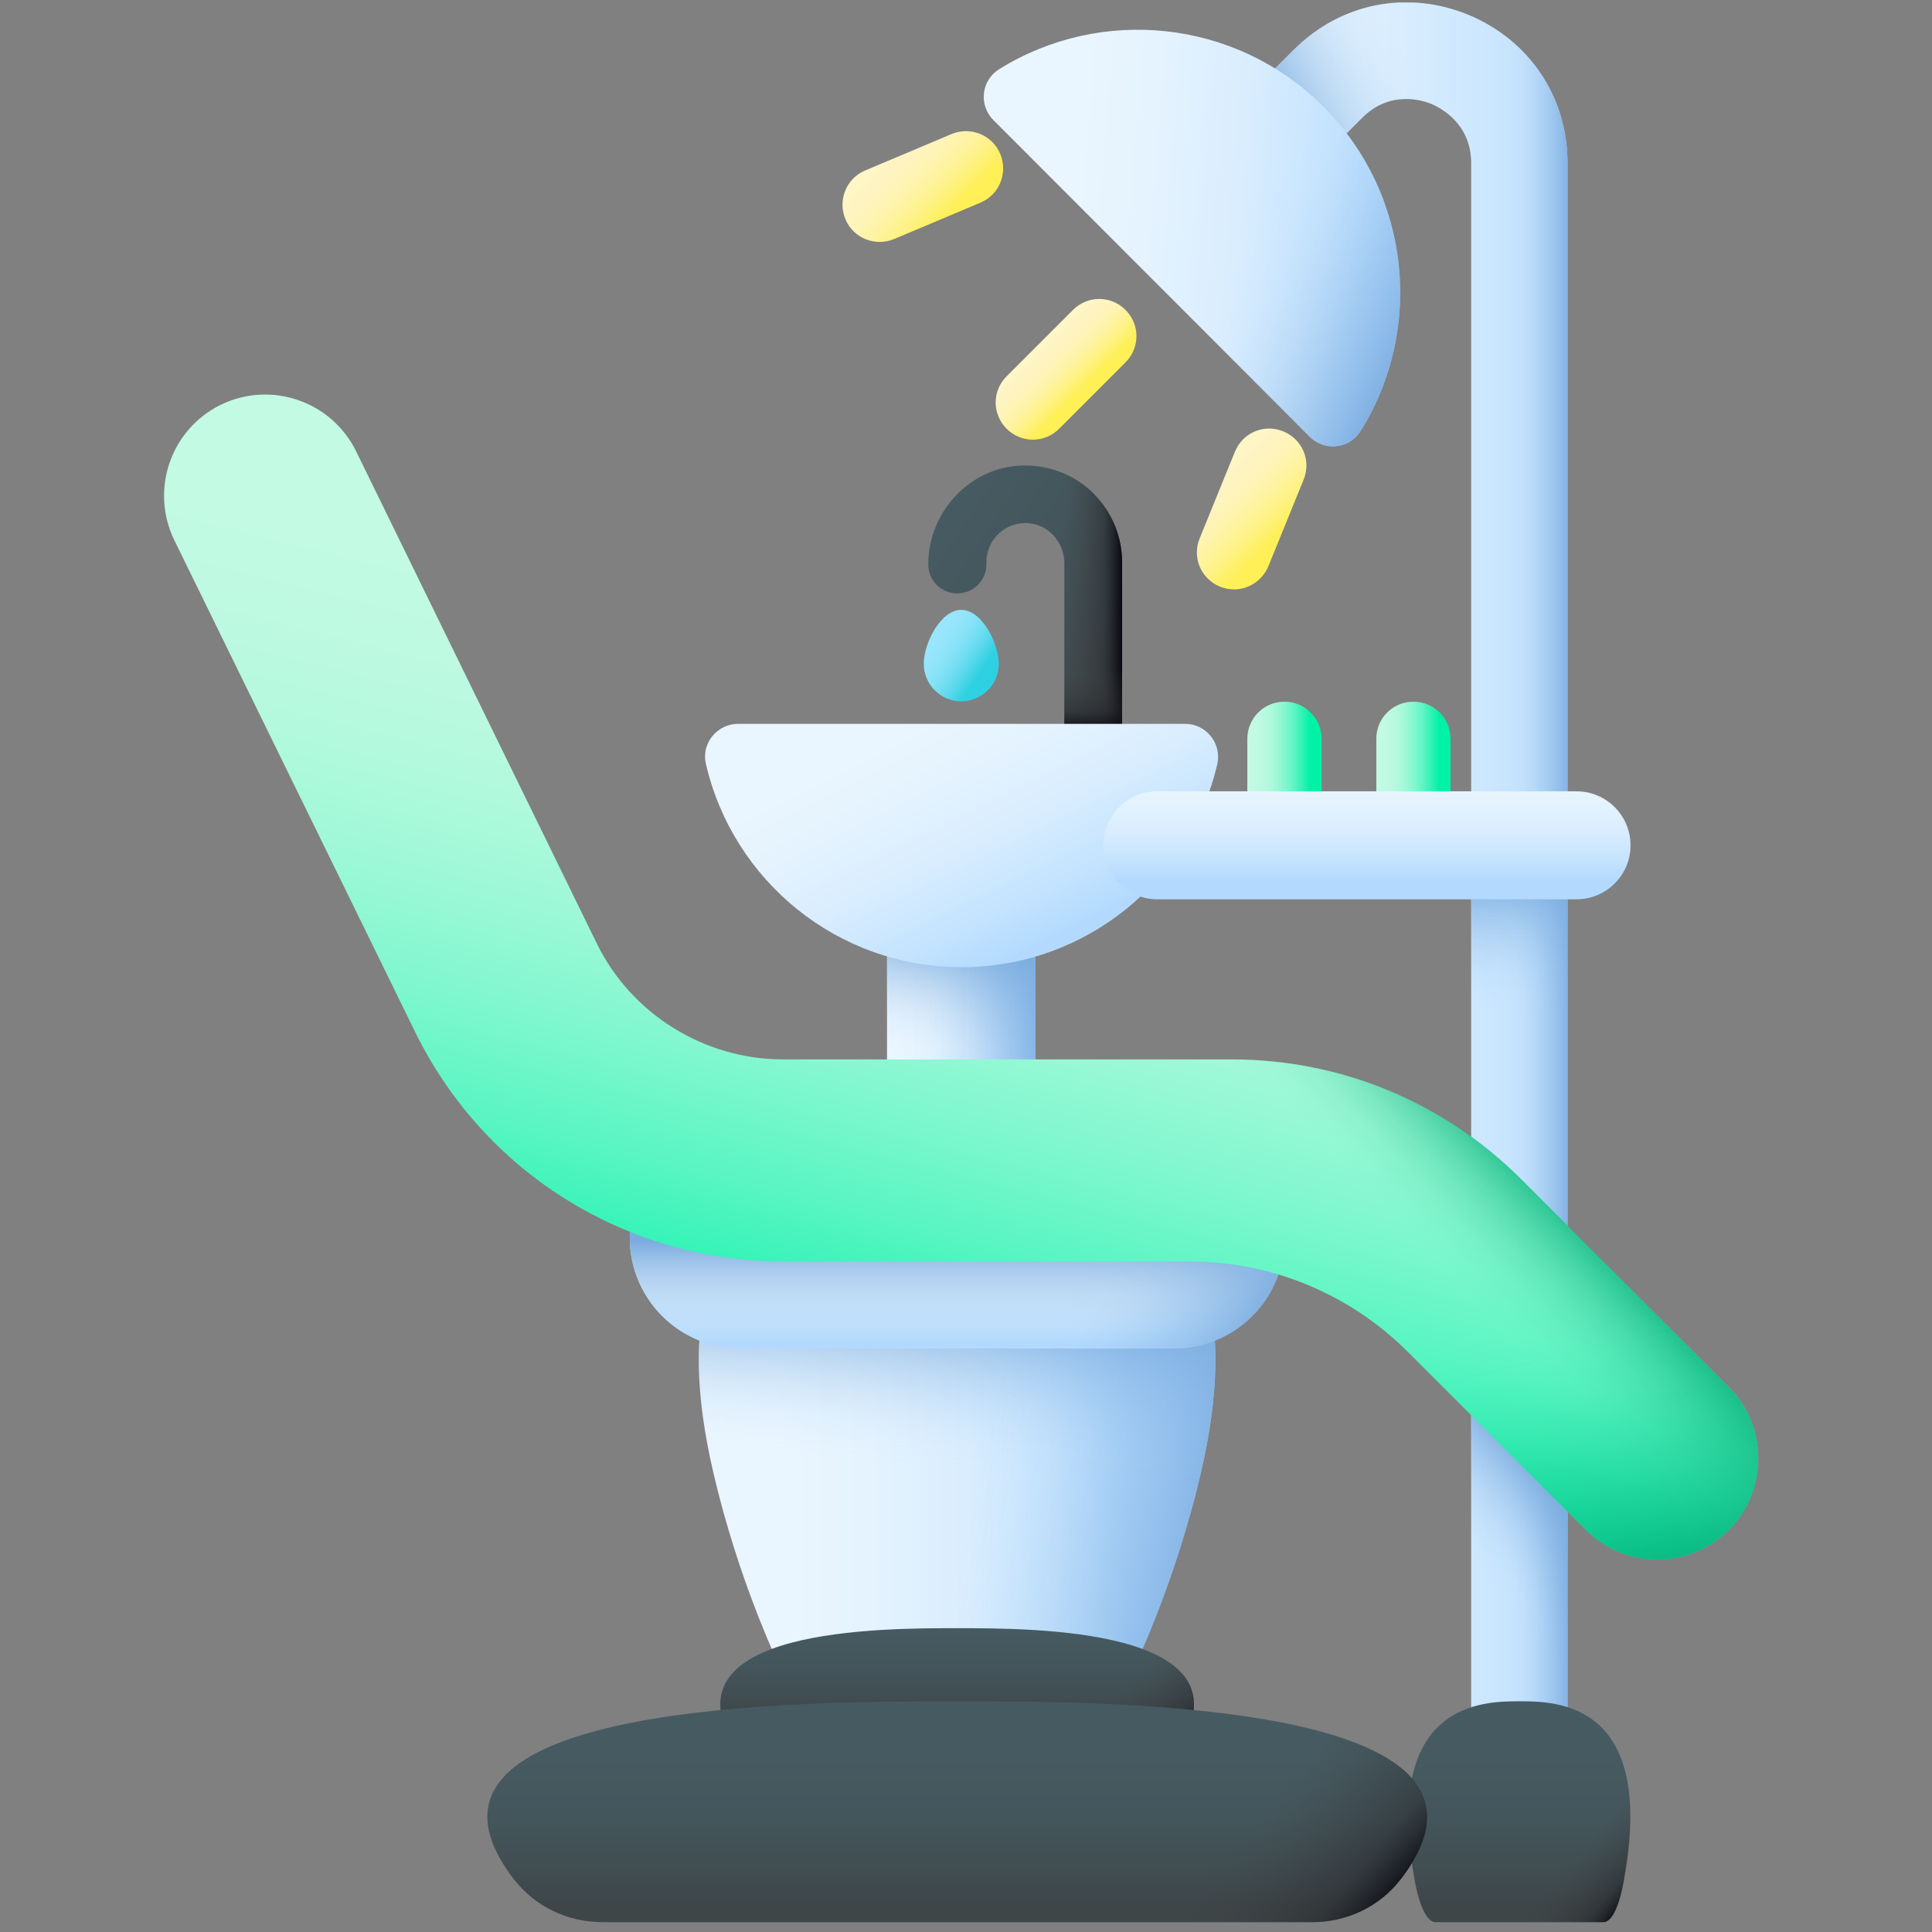
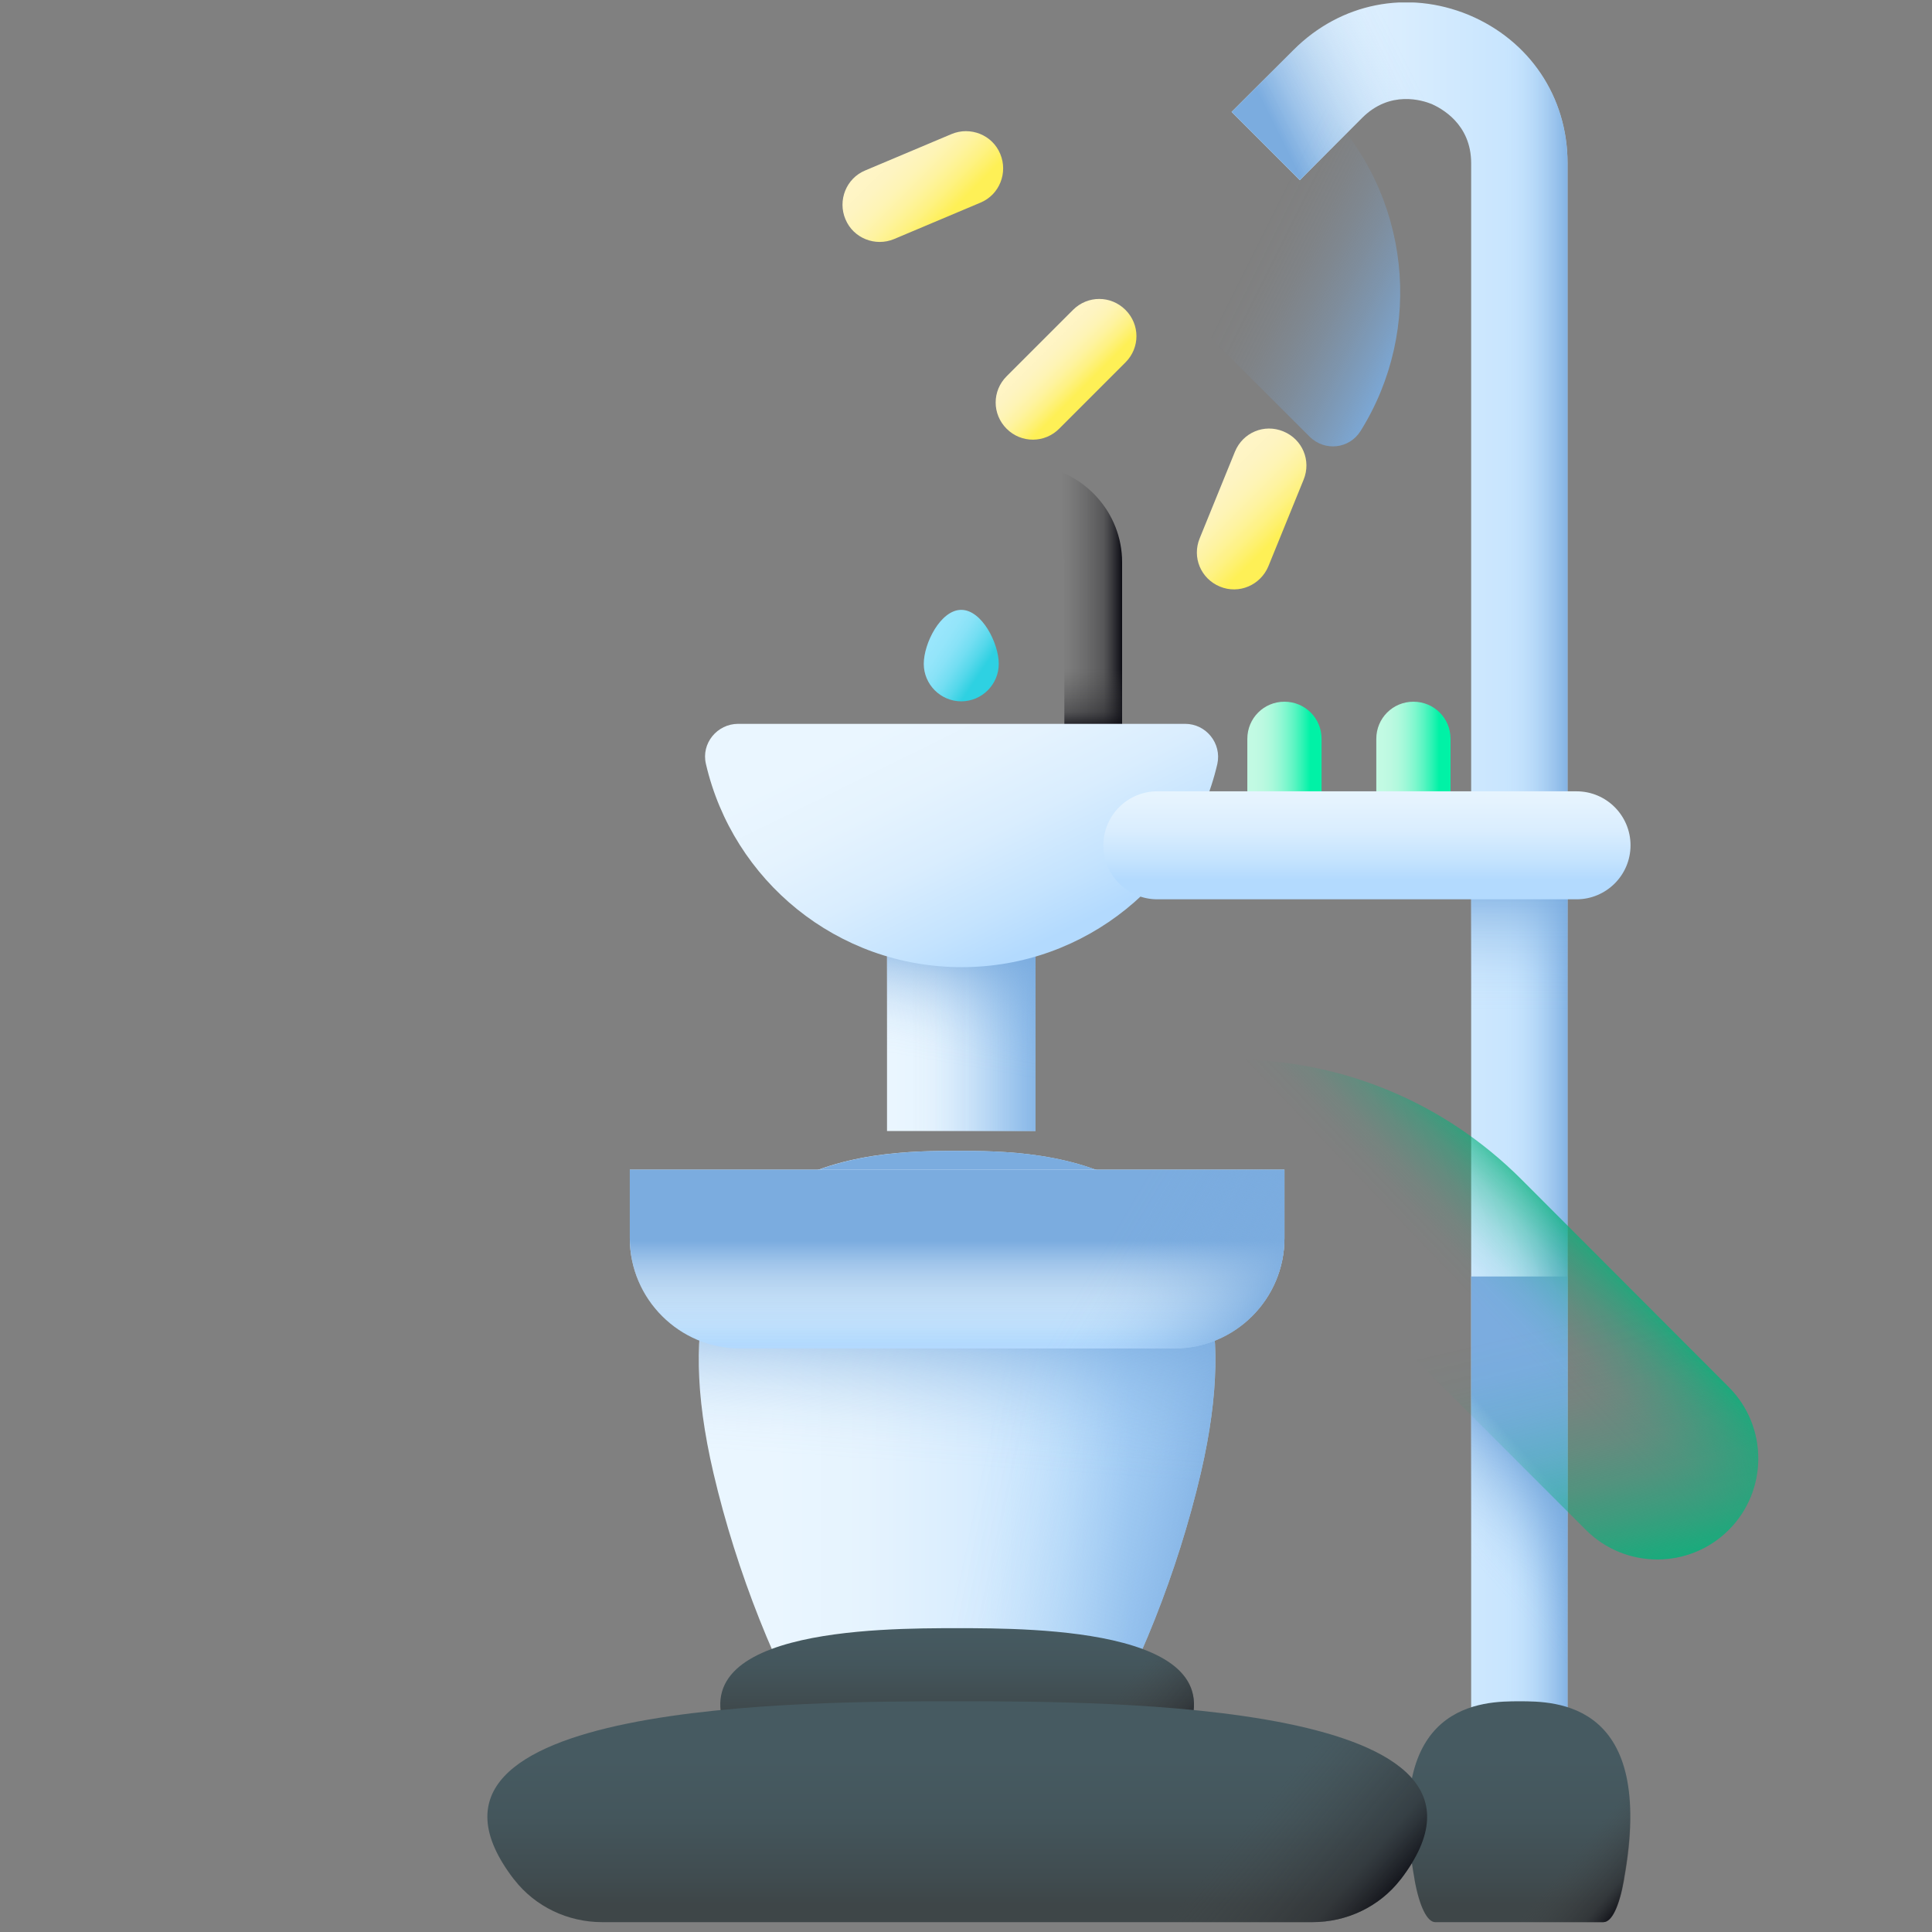
<svg xmlns="http://www.w3.org/2000/svg" width="94" height="94" viewBox="0 0 94 94" fill="none">
  <rect x="0" y="0" width="94" height="94" fill="#808080" stroke="none" />
  <g clip-path="url(#clip0_96_1893)">
    <path d="M48.977 20.861C48.265 20.149 48.265 19.018 48.977 18.307L52.206 15.078C52.917 14.367 54.048 14.367 54.759 15.078C55.471 15.79 55.471 16.921 54.759 17.632L51.549 20.843C50.837 21.572 49.688 21.572 48.977 20.861Z" fill="url(#paint0_linear_96_1893)" />
    <path d="M59.356 28.541C58.426 28.158 57.988 27.118 58.371 26.188L60.086 21.974C60.469 21.043 61.509 20.606 62.439 20.989C63.37 21.372 63.808 22.412 63.425 23.342L61.71 27.556C61.327 28.468 60.287 28.924 59.356 28.541Z" fill="url(#paint1_linear_96_1893)" />
    <path d="M43.504 11.63C42.592 12.014 41.516 11.594 41.133 10.664C40.749 9.752 41.169 8.675 42.099 8.292L46.295 6.523C47.207 6.14 48.283 6.559 48.666 7.489C49.05 8.402 48.63 9.478 47.7 9.861L43.504 11.63Z" fill="url(#paint2_linear_96_1893)" />
    <path d="M62.494 42.296C61.491 42.296 60.688 41.493 60.688 40.49V35.947C60.688 34.944 61.491 34.141 62.494 34.141C63.497 34.141 64.3 34.944 64.3 35.947V40.49C64.3 41.493 63.497 42.296 62.494 42.296Z" fill="url(#paint3_linear_96_1893)" />
    <path d="M68.769 42.296C67.766 42.296 66.963 41.493 66.963 40.49V35.947C66.963 34.944 67.766 34.141 68.769 34.141C69.773 34.141 70.575 34.944 70.575 35.947V40.49C70.575 41.493 69.773 42.296 68.769 42.296Z" fill="url(#paint4_linear_96_1893)" />
    <path d="M43.157 41.821H50.381V55.029H43.157V41.821Z" fill="url(#paint5_linear_96_1893)" />
    <path d="M43.157 41.821H50.381V55.029H43.157V41.821Z" fill="url(#paint6_linear_96_1893)" />
    <path d="M43.157 41.821H50.381V55.029H43.157V41.821Z" fill="url(#paint7_linear_96_1893)" />
-     <path d="M54.595 36.714H51.786V27.41C51.786 26.425 51.056 25.549 50.071 25.458C48.94 25.349 47.992 26.242 47.992 27.355V27.465C47.992 28.231 47.371 28.869 46.587 28.869H46.569C45.803 28.869 45.164 28.249 45.164 27.465C45.164 24.82 47.317 22.594 49.962 22.649C52.534 22.685 54.595 24.783 54.595 27.373V36.714Z" fill="url(#paint8_linear_96_1893)" />
    <path d="M54.595 27.355V36.713H51.786V27.41C51.786 26.534 51.202 25.75 50.381 25.513V22.649C52.753 22.922 54.595 24.929 54.595 27.355Z" fill="url(#paint9_linear_96_1893)" />
    <path d="M51.786 29.873H54.595V36.713H51.786V29.873Z" fill="url(#paint10_linear_96_1893)" />
    <path d="M57.66 35.218C58.681 35.218 59.448 36.166 59.229 37.169C57.915 42.825 52.844 47.057 46.788 47.057C40.731 47.057 35.66 42.843 34.346 37.169C34.109 36.166 34.894 35.218 35.915 35.218H57.66Z" fill="url(#paint11_linear_96_1893)" />
    <path d="M48.594 32.299C48.594 33.302 47.773 34.123 46.769 34.123C45.766 34.123 44.945 33.302 44.945 32.299C44.945 31.296 45.766 29.672 46.769 29.672C47.773 29.672 48.594 31.296 48.594 32.299Z" fill="url(#paint12_linear_96_1893)" />
    <path d="M76.267 86.314H71.579V7.946C71.579 6.012 70.101 5.264 69.663 5.063C69.207 4.881 67.638 4.37 66.27 5.738L63.242 8.766L59.922 5.446L62.95 2.418C65.23 0.138 68.478 -0.501 71.451 0.722C74.424 1.962 76.267 4.717 76.267 7.927V86.314Z" fill="url(#paint13_linear_96_1893)" />
    <path d="M76.267 7.946V9.022H71.579V7.946C71.579 6.012 70.101 5.264 69.663 5.063C69.207 4.881 67.638 4.37 66.27 5.738L63.242 8.766L59.922 5.446L62.95 2.418C65.23 0.138 68.478 -0.501 71.451 0.722C74.424 1.962 76.267 4.735 76.267 7.946Z" fill="url(#paint14_linear_96_1893)" />
-     <path d="M63.716 21.244C64.446 21.974 65.65 21.846 66.197 20.971C69.28 16.045 68.66 9.478 64.391 5.191C60.104 0.904 53.537 0.302 48.612 3.367C47.736 3.914 47.608 5.118 48.338 5.848L63.716 21.244Z" fill="url(#paint15_linear_96_1893)" />
    <path d="M63.716 21.244C64.446 21.974 65.65 21.846 66.197 20.97C69.28 16.045 68.66 9.478 64.391 5.191C63.57 4.37 62.676 3.695 61.728 3.148L53.665 11.211L63.716 21.244Z" fill="url(#paint16_linear_96_1893)" />
    <path d="M71.579 0.795V86.332H76.267V7.946C76.267 4.771 74.479 2.053 71.579 0.795Z" fill="url(#paint17_linear_96_1893)" />
    <path d="M71.579 42.715H76.267V58.239H71.579V42.715Z" fill="url(#paint18_linear_96_1893)" />
    <path d="M71.579 62.107H76.267V86.314H71.579V62.107Z" fill="url(#paint19_linear_96_1893)" />
    <path d="M56.31 38.501H76.705C78.164 38.501 79.332 39.687 79.332 41.128C79.332 42.587 78.146 43.755 76.705 43.755H56.31C54.851 43.755 53.683 42.569 53.683 41.128C53.683 39.687 54.851 38.501 56.31 38.501Z" fill="url(#paint20_linear_96_1893)" />
    <path d="M73.932 82.775C72.199 82.775 67.255 82.775 68.824 91.44V91.458C69.061 92.772 69.444 93.52 69.828 93.52H78C78.401 93.52 78.766 92.772 79.003 91.458V91.44C80.609 82.775 75.665 82.775 73.932 82.775Z" fill="url(#paint21_linear_96_1893)" />
    <path d="M73.932 82.775C73.859 82.775 73.786 82.775 73.695 82.775V93.52H78.018C78.419 93.52 78.784 92.772 79.022 91.458V91.44C80.609 82.775 75.665 82.775 73.932 82.775Z" fill="url(#paint22_linear_96_1893)" />
    <path d="M58.426 71.665C56.164 81.352 50.618 91.057 46.569 91.057C42.519 91.057 36.973 81.352 34.711 71.665C31.045 55.995 42.519 55.995 46.569 55.995C50.618 55.995 62.075 55.995 58.426 71.665Z" fill="url(#paint23_linear_96_1893)" />
    <path d="M46.569 55.995C45.146 55.995 42.792 55.995 40.512 56.689V85.876C42.537 89.014 44.708 91.057 46.569 91.057C50.618 91.057 56.164 81.352 58.426 71.665C62.075 55.995 50.618 55.995 46.569 55.995Z" fill="url(#paint24_linear_96_1893)" />
    <path d="M46.569 55.995C42.519 55.995 31.063 56.014 34.711 71.665C35.003 72.924 35.368 74.201 35.751 75.442H57.368C57.769 74.201 58.116 72.924 58.408 71.665C62.075 55.995 50.618 55.995 46.569 55.995Z" fill="url(#paint25_linear_96_1893)" />
    <path d="M30.643 56.908H62.494V60.246C62.494 63.201 60.086 65.609 57.131 65.609H36.007C33.051 65.609 30.643 63.201 30.643 60.246V56.908Z" fill="url(#paint26_linear_96_1893)" />
    <path d="M30.643 56.908H62.494V60.246C62.494 63.201 60.086 65.609 57.131 65.609H36.007C33.051 65.609 30.643 63.201 30.643 60.246V56.908Z" fill="url(#paint27_linear_96_1893)" />
    <path d="M46.569 65.609H57.131C60.104 65.609 62.494 63.201 62.494 60.246V56.908H46.569V65.609Z" fill="url(#paint28_linear_96_1893)" />
-     <path d="M77.161 74.438L68.496 65.773C65.686 62.964 61.874 61.377 57.897 61.377H38.104C34.365 61.377 30.735 60.337 27.56 58.367C24.386 56.397 21.851 53.569 20.209 50.231L8.479 26.279C7.293 23.834 8.297 20.898 10.741 19.694C13.185 18.508 16.122 19.511 17.326 21.956L29.038 45.907C30.716 49.337 34.273 51.544 38.086 51.544H59.922C65.249 51.544 70.247 53.624 74.005 57.382L84.111 67.488C86.026 69.403 86.026 72.523 84.111 74.438C82.196 76.354 79.076 76.354 77.161 74.438Z" fill="url(#paint29_linear_96_1893)" />
    <path d="M74.023 57.382C70.265 53.624 65.267 51.544 59.94 51.544H48.375V61.377H57.897C61.874 61.377 65.686 62.964 68.496 65.773L77.161 74.438C79.076 76.354 82.196 76.354 84.111 74.438C86.026 72.523 86.026 69.403 84.111 67.488L74.023 57.382Z" fill="url(#paint30_linear_96_1893)" />
    <path d="M68.496 65.773L77.161 74.438C79.076 76.354 82.196 76.354 84.111 74.438C86.026 72.523 86.026 69.403 84.111 67.488L78.146 61.505H59.721C63.023 61.906 66.124 63.402 68.496 65.773Z" fill="url(#paint31_linear_96_1893)" />
-     <path d="M46.569 79.218C42.847 79.218 32.34 79.218 35.696 84.946V84.964C36.207 85.84 37.01 86.332 37.849 86.332H55.288C56.128 86.332 56.93 85.84 57.441 84.964V84.946C60.798 79.218 50.272 79.218 46.569 79.218Z" fill="url(#paint32_linear_96_1893)" />
+     <path d="M46.569 79.218C42.847 79.218 32.34 79.218 35.696 84.946V84.964C36.207 85.84 37.01 86.332 37.849 86.332H55.288C56.128 86.332 56.93 85.84 57.441 84.964V84.946C60.798 79.218 50.272 79.218 46.569 79.218" fill="url(#paint32_linear_96_1893)" />
    <path d="M46.569 79.218C46.423 79.218 46.259 79.218 46.076 79.218V86.314H55.288C56.128 86.314 56.93 85.821 57.441 84.946V84.928C60.798 79.218 50.272 79.218 46.569 79.218Z" fill="url(#paint33_linear_96_1893)" />
    <path d="M46.569 82.775C39.199 82.775 18.348 82.775 25.006 91.44L25.025 91.458C26.046 92.772 27.633 93.52 29.293 93.52H63.862C65.522 93.52 67.109 92.772 68.131 91.458L68.149 91.44C74.789 82.775 53.938 82.775 46.569 82.775Z" fill="url(#paint34_linear_96_1893)" />
    <path d="M46.569 82.775C46.277 82.775 45.949 82.775 45.602 82.775V93.52H63.862C65.522 93.52 67.109 92.772 68.131 91.458L68.149 91.44C74.789 82.775 53.938 82.775 46.569 82.775Z" fill="url(#paint35_linear_96_1893)" />
  </g>
  <defs>
    <linearGradient id="paint0_linear_96_1893" x1="50.815" y1="16.788" x2="52.791" y2="18.764" gradientUnits="userSpaceOnUse">
      <stop stop-color="#FFF5C6" />
      <stop offset="0.184" stop-color="#FEF4C1" />
      <stop offset="0.374" stop-color="#FEF4B5" />
      <stop offset="0.568" stop-color="#FEF3A0" />
      <stop offset="0.764" stop-color="#FEF283" />
      <stop offset="0.96" stop-color="#FEF05E" />
      <stop offset="1" stop-color="#FEF056" />
    </linearGradient>
    <linearGradient id="paint1_linear_96_1893" x1="59.309" y1="23.044" x2="62.252" y2="25.988" gradientUnits="userSpaceOnUse">
      <stop stop-color="#FFF5C6" />
      <stop offset="0.184" stop-color="#FEF4C1" />
      <stop offset="0.374" stop-color="#FEF4B5" />
      <stop offset="0.568" stop-color="#FEF3A0" />
      <stop offset="0.764" stop-color="#FEF283" />
      <stop offset="0.96" stop-color="#FEF05E" />
      <stop offset="1" stop-color="#FEF056" />
    </linearGradient>
    <linearGradient id="paint2_linear_96_1893" x1="43.333" y1="7.382" x2="46.247" y2="10.295" gradientUnits="userSpaceOnUse">
      <stop stop-color="#FFF5C6" />
      <stop offset="0.184" stop-color="#FEF4C1" />
      <stop offset="0.374" stop-color="#FEF4B5" />
      <stop offset="0.568" stop-color="#FEF3A0" />
      <stop offset="0.764" stop-color="#FEF283" />
      <stop offset="0.96" stop-color="#FEF05E" />
      <stop offset="1" stop-color="#FEF056" />
    </linearGradient>
    <linearGradient id="paint3_linear_96_1893" x1="60.958" y1="38.217" x2="63.753" y2="38.217" gradientUnits="userSpaceOnUse">
      <stop stop-color="#C2FAE3" />
      <stop offset="0.139" stop-color="#BDF9E1" />
      <stop offset="0.282" stop-color="#B1F9DD" />
      <stop offset="0.428" stop-color="#9CF8D7" />
      <stop offset="0.576" stop-color="#7FF7CE" />
      <stop offset="0.725" stop-color="#5AF5C2" />
      <stop offset="0.873" stop-color="#2CF3B4" />
      <stop offset="1" stop-color="#00F2A6" />
    </linearGradient>
    <linearGradient id="paint4_linear_96_1893" x1="67.233" y1="38.217" x2="70.028" y2="38.217" gradientUnits="userSpaceOnUse">
      <stop stop-color="#C2FAE3" />
      <stop offset="0.139" stop-color="#BDF9E1" />
      <stop offset="0.282" stop-color="#B1F9DD" />
      <stop offset="0.428" stop-color="#9CF8D7" />
      <stop offset="0.576" stop-color="#7FF7CE" />
      <stop offset="0.725" stop-color="#5AF5C2" />
      <stop offset="0.873" stop-color="#2CF3B4" />
      <stop offset="1" stop-color="#00F2A6" />
    </linearGradient>
    <linearGradient id="paint5_linear_96_1893" x1="43.462" y1="48.432" x2="50.561" y2="48.432" gradientUnits="userSpaceOnUse">
      <stop stop-color="#EAF6FF" />
      <stop offset="0.265" stop-color="#E5F3FE" />
      <stop offset="0.54" stop-color="#D9EDFE" />
      <stop offset="0.818" stop-color="#C4E3FE" />
      <stop offset="1" stop-color="#B3DAFE" />
    </linearGradient>
    <linearGradient id="paint6_linear_96_1893" x1="44.444" y1="48.432" x2="51.225" y2="48.432" gradientUnits="userSpaceOnUse">
      <stop stop-color="#7BACDF" stop-opacity="0" />
      <stop offset="0.129" stop-color="#7BACDF" stop-opacity="0.019" />
      <stop offset="0.263" stop-color="#7BACDF" stop-opacity="0.075" />
      <stop offset="0.399" stop-color="#7BACDF" stop-opacity="0.168" />
      <stop offset="0.536" stop-color="#7BACDF" stop-opacity="0.298" />
      <stop offset="0.675" stop-color="#7BACDF" stop-opacity="0.466" />
      <stop offset="0.815" stop-color="#7BACDF" stop-opacity="0.672" />
      <stop offset="0.953" stop-color="#7BACDF" stop-opacity="0.911" />
      <stop offset="1" stop-color="#7BACDF" />
    </linearGradient>
    <linearGradient id="paint7_linear_96_1893" x1="46.175" y1="51.797" x2="47.246" y2="45.73" gradientUnits="userSpaceOnUse">
      <stop stop-color="#7BACDF" stop-opacity="0" />
      <stop offset="0.129" stop-color="#7BACDF" stop-opacity="0.019" />
      <stop offset="0.263" stop-color="#7BACDF" stop-opacity="0.075" />
      <stop offset="0.399" stop-color="#7BACDF" stop-opacity="0.168" />
      <stop offset="0.536" stop-color="#7BACDF" stop-opacity="0.298" />
      <stop offset="0.675" stop-color="#7BACDF" stop-opacity="0.466" />
      <stop offset="0.815" stop-color="#7BACDF" stop-opacity="0.672" />
      <stop offset="0.953" stop-color="#7BACDF" stop-opacity="0.911" />
      <stop offset="1" stop-color="#7BACDF" />
    </linearGradient>
    <linearGradient id="paint8_linear_96_1893" x1="46.039" y1="26.028" x2="54.516" y2="31.65" gradientUnits="userSpaceOnUse">
      <stop stop-color="#465A61" />
      <stop offset="0.398" stop-color="#44565C" />
      <stop offset="0.809" stop-color="#404C50" />
      <stop offset="1" stop-color="#3E4648" />
    </linearGradient>
    <linearGradient id="paint9_linear_96_1893" x1="51.672" y1="29.689" x2="54.701" y2="29.689" gradientUnits="userSpaceOnUse">
      <stop stop-color="#464646" stop-opacity="0" />
      <stop offset="0.673" stop-color="#252529" stop-opacity="0.463" />
      <stop offset="1" stop-color="#000009" />
    </linearGradient>
    <linearGradient id="paint10_linear_96_1893" x1="53.189" y1="32.548" x2="53.189" y2="35.653" gradientUnits="userSpaceOnUse">
      <stop stop-color="#464646" stop-opacity="0" />
      <stop offset="0.673" stop-color="#252529" stop-opacity="0.463" />
      <stop offset="1" stop-color="#000009" />
    </linearGradient>
    <linearGradient id="paint11_linear_96_1893" x1="45.367" y1="34.298" x2="50.989" y2="45.721" gradientUnits="userSpaceOnUse">
      <stop stop-color="#EAF6FF" />
      <stop offset="0.265" stop-color="#E5F3FE" />
      <stop offset="0.54" stop-color="#D9EDFE" />
      <stop offset="0.818" stop-color="#C4E3FE" />
      <stop offset="1" stop-color="#B3DAFE" />
    </linearGradient>
    <linearGradient id="paint12_linear_96_1893" x1="45.412" y1="31.084" x2="47.775" y2="32.651" gradientUnits="userSpaceOnUse">
      <stop stop-color="#99E6FC" />
      <stop offset="0.188" stop-color="#94E5FA" />
      <stop offset="0.383" stop-color="#88E2F7" />
      <stop offset="0.582" stop-color="#73DEF2" />
      <stop offset="0.782" stop-color="#56D8EB" />
      <stop offset="0.983" stop-color="#31D1E2" />
      <stop offset="1" stop-color="#2ED1E2" />
    </linearGradient>
    <linearGradient id="paint13_linear_96_1893" x1="55.353" y1="43.219" x2="78.89" y2="43.219" gradientUnits="userSpaceOnUse">
      <stop stop-color="#EAF6FF" />
      <stop offset="0.265" stop-color="#E5F3FE" />
      <stop offset="0.54" stop-color="#D9EDFE" />
      <stop offset="0.818" stop-color="#C4E3FE" />
      <stop offset="1" stop-color="#B3DAFE" />
    </linearGradient>
    <linearGradient id="paint14_linear_96_1893" x1="69.712" y1="5.443" x2="63.287" y2="8.655" gradientUnits="userSpaceOnUse">
      <stop stop-color="#7BACDF" stop-opacity="0" />
      <stop offset="0.129" stop-color="#7BACDF" stop-opacity="0.019" />
      <stop offset="0.263" stop-color="#7BACDF" stop-opacity="0.075" />
      <stop offset="0.399" stop-color="#7BACDF" stop-opacity="0.168" />
      <stop offset="0.536" stop-color="#7BACDF" stop-opacity="0.298" />
      <stop offset="0.675" stop-color="#7BACDF" stop-opacity="0.466" />
      <stop offset="0.815" stop-color="#7BACDF" stop-opacity="0.672" />
      <stop offset="0.953" stop-color="#7BACDF" stop-opacity="0.911" />
      <stop offset="1" stop-color="#7BACDF" />
    </linearGradient>
    <linearGradient id="paint15_linear_96_1893" x1="51.267" y1="10.83" x2="67.597" y2="12.168" gradientUnits="userSpaceOnUse">
      <stop stop-color="#EAF6FF" />
      <stop offset="0.265" stop-color="#E5F3FE" />
      <stop offset="0.54" stop-color="#D9EDFE" />
      <stop offset="0.818" stop-color="#C4E3FE" />
      <stop offset="1" stop-color="#B3DAFE" />
    </linearGradient>
    <linearGradient id="paint16_linear_96_1893" x1="61.255" y1="11.501" x2="69.553" y2="15.65" gradientUnits="userSpaceOnUse">
      <stop stop-color="#7BACDF" stop-opacity="0" />
      <stop offset="0.129" stop-color="#7BACDF" stop-opacity="0.019" />
      <stop offset="0.263" stop-color="#7BACDF" stop-opacity="0.075" />
      <stop offset="0.399" stop-color="#7BACDF" stop-opacity="0.168" />
      <stop offset="0.536" stop-color="#7BACDF" stop-opacity="0.298" />
      <stop offset="0.675" stop-color="#7BACDF" stop-opacity="0.466" />
      <stop offset="0.815" stop-color="#7BACDF" stop-opacity="0.672" />
      <stop offset="0.953" stop-color="#7BACDF" stop-opacity="0.911" />
      <stop offset="1" stop-color="#7BACDF" />
    </linearGradient>
    <linearGradient id="paint17_linear_96_1893" x1="73.289" y1="43.553" x2="76.513" y2="43.553" gradientUnits="userSpaceOnUse">
      <stop stop-color="#7BACDF" stop-opacity="0" />
      <stop offset="0.129" stop-color="#7BACDF" stop-opacity="0.019" />
      <stop offset="0.263" stop-color="#7BACDF" stop-opacity="0.075" />
      <stop offset="0.399" stop-color="#7BACDF" stop-opacity="0.168" />
      <stop offset="0.536" stop-color="#7BACDF" stop-opacity="0.298" />
      <stop offset="0.675" stop-color="#7BACDF" stop-opacity="0.466" />
      <stop offset="0.815" stop-color="#7BACDF" stop-opacity="0.672" />
      <stop offset="0.953" stop-color="#7BACDF" stop-opacity="0.911" />
      <stop offset="1" stop-color="#7BACDF" />
    </linearGradient>
    <linearGradient id="paint18_linear_96_1893" x1="73.928" y1="49.145" x2="73.928" y2="42.513" gradientUnits="userSpaceOnUse">
      <stop stop-color="#7BACDF" stop-opacity="0" />
      <stop offset="0.129" stop-color="#7BACDF" stop-opacity="0.019" />
      <stop offset="0.263" stop-color="#7BACDF" stop-opacity="0.075" />
      <stop offset="0.399" stop-color="#7BACDF" stop-opacity="0.168" />
      <stop offset="0.536" stop-color="#7BACDF" stop-opacity="0.298" />
      <stop offset="0.675" stop-color="#7BACDF" stop-opacity="0.466" />
      <stop offset="0.815" stop-color="#7BACDF" stop-opacity="0.672" />
      <stop offset="0.953" stop-color="#7BACDF" stop-opacity="0.911" />
      <stop offset="1" stop-color="#7BACDF" />
    </linearGradient>
    <linearGradient id="paint19_linear_96_1893" x1="71.806" y1="76.126" x2="75.822" y2="72.512" gradientUnits="userSpaceOnUse">
      <stop stop-color="#7BACDF" stop-opacity="0" />
      <stop offset="0.129" stop-color="#7BACDF" stop-opacity="0.019" />
      <stop offset="0.263" stop-color="#7BACDF" stop-opacity="0.075" />
      <stop offset="0.399" stop-color="#7BACDF" stop-opacity="0.168" />
      <stop offset="0.536" stop-color="#7BACDF" stop-opacity="0.298" />
      <stop offset="0.675" stop-color="#7BACDF" stop-opacity="0.466" />
      <stop offset="0.815" stop-color="#7BACDF" stop-opacity="0.672" />
      <stop offset="0.953" stop-color="#7BACDF" stop-opacity="0.911" />
      <stop offset="1" stop-color="#7BACDF" />
    </linearGradient>
    <linearGradient id="paint20_linear_96_1893" x1="66.506" y1="37.634" x2="66.506" y2="42.81" gradientUnits="userSpaceOnUse">
      <stop stop-color="#EAF6FF" />
      <stop offset="0.265" stop-color="#E5F3FE" />
      <stop offset="0.54" stop-color="#D9EDFE" />
      <stop offset="0.818" stop-color="#C4E3FE" />
      <stop offset="1" stop-color="#B3DAFE" />
    </linearGradient>
    <linearGradient id="paint21_linear_96_1893" x1="73.928" y1="85.555" x2="73.928" y2="92.655" gradientUnits="userSpaceOnUse">
      <stop stop-color="#465A61" />
      <stop offset="0.398" stop-color="#44565C" />
      <stop offset="0.809" stop-color="#404C50" />
      <stop offset="1" stop-color="#3E4648" />
    </linearGradient>
    <linearGradient id="paint22_linear_96_1893" x1="76.978" y1="89.756" x2="79.86" y2="92.191" gradientUnits="userSpaceOnUse">
      <stop stop-color="#464646" stop-opacity="0" />
      <stop offset="0.673" stop-color="#252529" stop-opacity="0.463" />
      <stop offset="1" stop-color="#000009" />
    </linearGradient>
    <linearGradient id="paint23_linear_96_1893" x1="37.648" y1="73.525" x2="54.964" y2="73.525" gradientUnits="userSpaceOnUse">
      <stop stop-color="#EAF6FF" />
      <stop offset="0.265" stop-color="#E5F3FE" />
      <stop offset="0.54" stop-color="#D9EDFE" />
      <stop offset="0.818" stop-color="#C4E3FE" />
      <stop offset="1" stop-color="#B3DAFE" />
    </linearGradient>
    <linearGradient id="paint24_linear_96_1893" x1="47.265" y1="73.379" x2="59.178" y2="75.922" gradientUnits="userSpaceOnUse">
      <stop stop-color="#7BACDF" stop-opacity="0" />
      <stop offset="0.129" stop-color="#7BACDF" stop-opacity="0.019" />
      <stop offset="0.263" stop-color="#7BACDF" stop-opacity="0.075" />
      <stop offset="0.399" stop-color="#7BACDF" stop-opacity="0.168" />
      <stop offset="0.536" stop-color="#7BACDF" stop-opacity="0.298" />
      <stop offset="0.675" stop-color="#7BACDF" stop-opacity="0.466" />
      <stop offset="0.815" stop-color="#7BACDF" stop-opacity="0.672" />
      <stop offset="0.953" stop-color="#7BACDF" stop-opacity="0.911" />
      <stop offset="1" stop-color="#7BACDF" />
    </linearGradient>
    <linearGradient id="paint25_linear_96_1893" x1="46.226" y1="71.328" x2="46.762" y2="63.297" gradientUnits="userSpaceOnUse">
      <stop stop-color="#7BACDF" stop-opacity="0" />
      <stop offset="0.129" stop-color="#7BACDF" stop-opacity="0.019" />
      <stop offset="0.263" stop-color="#7BACDF" stop-opacity="0.075" />
      <stop offset="0.399" stop-color="#7BACDF" stop-opacity="0.168" />
      <stop offset="0.536" stop-color="#7BACDF" stop-opacity="0.298" />
      <stop offset="0.675" stop-color="#7BACDF" stop-opacity="0.466" />
      <stop offset="0.815" stop-color="#7BACDF" stop-opacity="0.672" />
      <stop offset="0.953" stop-color="#7BACDF" stop-opacity="0.911" />
      <stop offset="1" stop-color="#7BACDF" />
    </linearGradient>
    <linearGradient id="paint26_linear_96_1893" x1="46.569" y1="60.391" x2="46.569" y2="65.373" gradientUnits="userSpaceOnUse">
      <stop stop-color="#EAF6FF" />
      <stop offset="0.265" stop-color="#E5F3FE" />
      <stop offset="0.54" stop-color="#D9EDFE" />
      <stop offset="0.818" stop-color="#C4E3FE" />
      <stop offset="1" stop-color="#B3DAFE" />
    </linearGradient>
    <linearGradient id="paint27_linear_96_1893" x1="46.569" y1="65.879" x2="46.569" y2="60.385" gradientUnits="userSpaceOnUse">
      <stop stop-color="#7BACDF" stop-opacity="0" />
      <stop offset="0.129" stop-color="#7BACDF" stop-opacity="0.019" />
      <stop offset="0.263" stop-color="#7BACDF" stop-opacity="0.075" />
      <stop offset="0.399" stop-color="#7BACDF" stop-opacity="0.168" />
      <stop offset="0.536" stop-color="#7BACDF" stop-opacity="0.298" />
      <stop offset="0.675" stop-color="#7BACDF" stop-opacity="0.466" />
      <stop offset="0.815" stop-color="#7BACDF" stop-opacity="0.672" />
      <stop offset="0.953" stop-color="#7BACDF" stop-opacity="0.911" />
      <stop offset="1" stop-color="#7BACDF" />
    </linearGradient>
    <linearGradient id="paint28_linear_96_1893" x1="53.635" y1="60.732" x2="61.13" y2="65.149" gradientUnits="userSpaceOnUse">
      <stop stop-color="#7BACDF" stop-opacity="0" />
      <stop offset="0.129" stop-color="#7BACDF" stop-opacity="0.019" />
      <stop offset="0.263" stop-color="#7BACDF" stop-opacity="0.075" />
      <stop offset="0.399" stop-color="#7BACDF" stop-opacity="0.168" />
      <stop offset="0.536" stop-color="#7BACDF" stop-opacity="0.298" />
      <stop offset="0.675" stop-color="#7BACDF" stop-opacity="0.466" />
      <stop offset="0.815" stop-color="#7BACDF" stop-opacity="0.672" />
      <stop offset="0.953" stop-color="#7BACDF" stop-opacity="0.911" />
      <stop offset="1" stop-color="#7BACDF" />
    </linearGradient>
    <linearGradient id="paint29_linear_96_1893" x1="49.928" y1="34.907" x2="41.511" y2="68.573" gradientUnits="userSpaceOnUse">
      <stop stop-color="#C2FAE3" />
      <stop offset="0.139" stop-color="#BDF9E1" />
      <stop offset="0.282" stop-color="#B1F9DD" />
      <stop offset="0.428" stop-color="#9CF8D7" />
      <stop offset="0.576" stop-color="#7FF7CE" />
      <stop offset="0.725" stop-color="#5AF5C2" />
      <stop offset="0.873" stop-color="#2CF3B4" />
      <stop offset="1" stop-color="#00F2A6" />
    </linearGradient>
    <linearGradient id="paint30_linear_96_1893" x1="68.961" y1="60.391" x2="73.948" y2="55.611" gradientUnits="userSpaceOnUse">
      <stop stop-color="#07B27B" stop-opacity="0" />
      <stop offset="0.145" stop-color="#07B27B" stop-opacity="0.023" />
      <stop offset="0.295" stop-color="#07B27B" stop-opacity="0.093" />
      <stop offset="0.448" stop-color="#07B27B" stop-opacity="0.21" />
      <stop offset="0.602" stop-color="#07B27B" stop-opacity="0.373" />
      <stop offset="0.758" stop-color="#07B27B" stop-opacity="0.584" />
      <stop offset="0.913" stop-color="#07B27B" stop-opacity="0.837" />
      <stop offset="1" stop-color="#07B27B" />
    </linearGradient>
    <linearGradient id="paint31_linear_96_1893" x1="72.448" y1="65.158" x2="75.565" y2="78.251" gradientUnits="userSpaceOnUse">
      <stop stop-color="#07B27B" stop-opacity="0" />
      <stop offset="0.145" stop-color="#07B27B" stop-opacity="0.023" />
      <stop offset="0.295" stop-color="#07B27B" stop-opacity="0.093" />
      <stop offset="0.448" stop-color="#07B27B" stop-opacity="0.21" />
      <stop offset="0.602" stop-color="#07B27B" stop-opacity="0.373" />
      <stop offset="0.758" stop-color="#07B27B" stop-opacity="0.584" />
      <stop offset="0.913" stop-color="#07B27B" stop-opacity="0.837" />
      <stop offset="1" stop-color="#07B27B" />
    </linearGradient>
    <linearGradient id="paint32_linear_96_1893" x1="46.569" y1="79.287" x2="46.569" y2="83.571" gradientUnits="userSpaceOnUse">
      <stop stop-color="#465A61" />
      <stop offset="0.398" stop-color="#44565C" />
      <stop offset="0.809" stop-color="#404C50" />
      <stop offset="1" stop-color="#3E4648" />
    </linearGradient>
    <linearGradient id="paint33_linear_96_1893" x1="52.595" y1="84.522" x2="56.045" y2="87.438" gradientUnits="userSpaceOnUse">
      <stop stop-color="#464646" stop-opacity="0" />
      <stop offset="0.673" stop-color="#252529" stop-opacity="0.463" />
      <stop offset="1" stop-color="#000009" />
    </linearGradient>
    <linearGradient id="paint34_linear_96_1893" x1="46.569" y1="85.555" x2="46.569" y2="92.655" gradientUnits="userSpaceOnUse">
      <stop stop-color="#465A61" />
      <stop offset="0.398" stop-color="#44565C" />
      <stop offset="0.809" stop-color="#404C50" />
      <stop offset="1" stop-color="#3E4648" />
    </linearGradient>
    <linearGradient id="paint35_linear_96_1893" x1="58.632" y1="91.242" x2="64.967" y2="96.596" gradientUnits="userSpaceOnUse">
      <stop stop-color="#464646" stop-opacity="0" />
      <stop offset="0.673" stop-color="#252529" stop-opacity="0.463" />
      <stop offset="1" stop-color="#000009" />
    </linearGradient>
    <clipPath id="clip0_96_1893">
      <rect width="93.4" height="93.4" fill="white" transform="translate(0.069 0.12)" />
    </clipPath>
  </defs>
</svg>